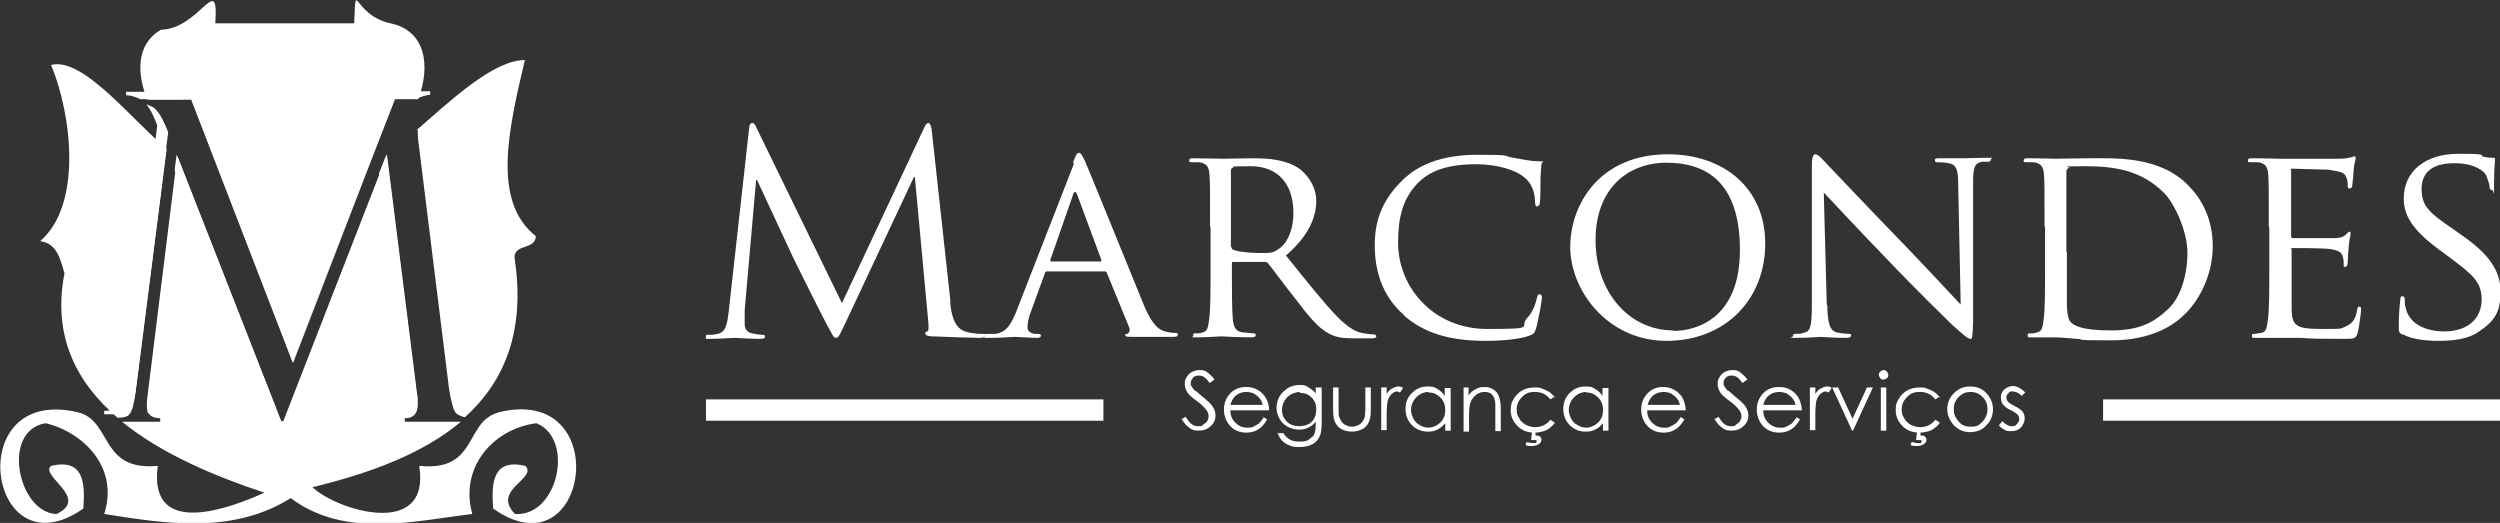
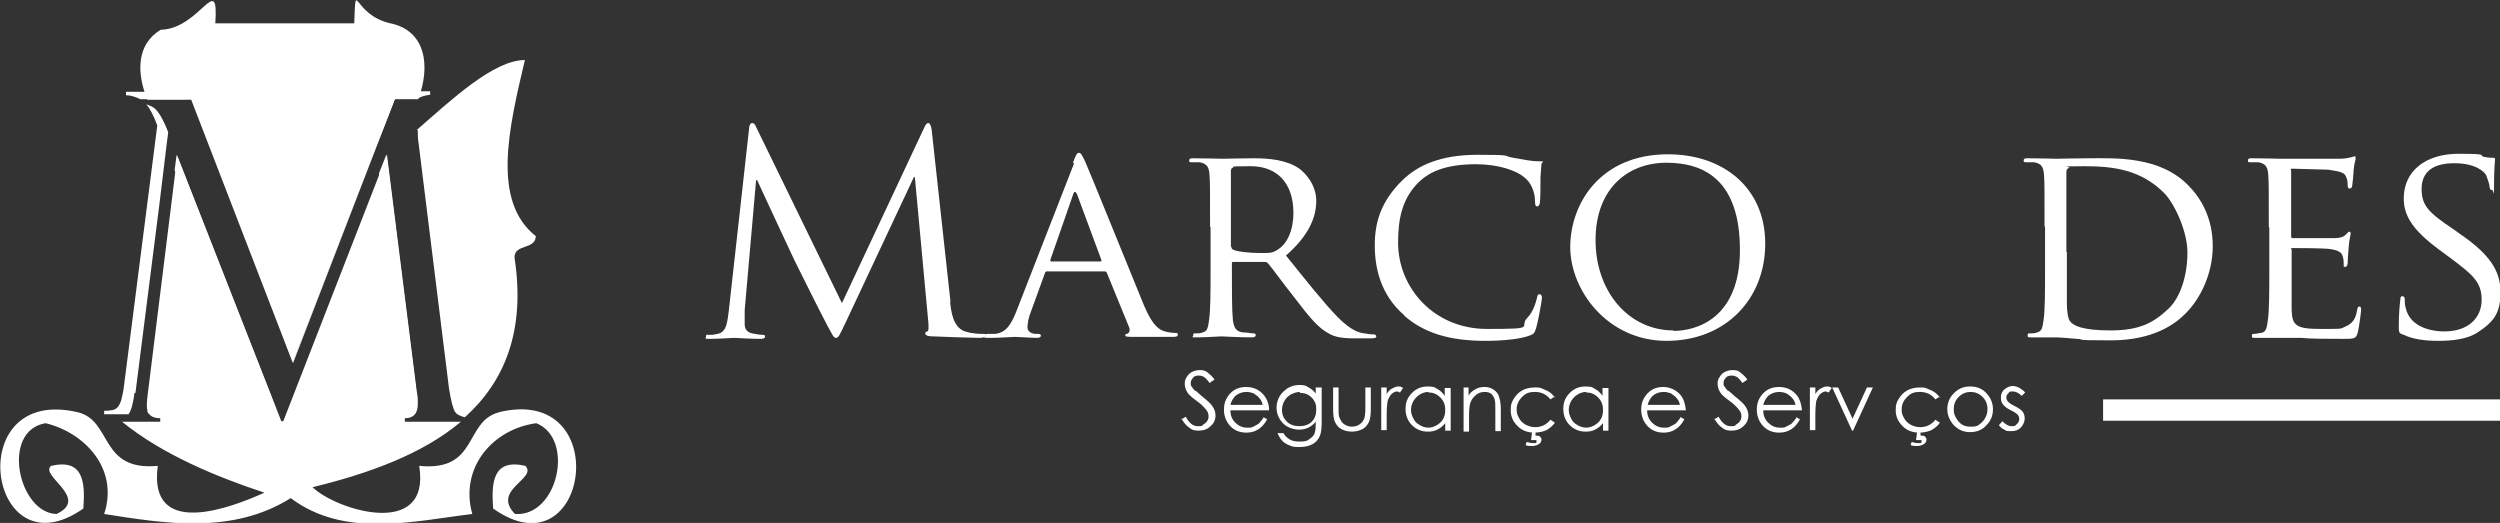
<svg xmlns="http://www.w3.org/2000/svg" id="Camada_1" data-name="Camada 1" version="1.1" viewBox="0 0 503.9 105.4">
  <rect x="0" y="0" width="503.9" height="105.4" fill="#333333" stroke="none" />
  <defs>
    <style>
      .cls-1 {
        fill: #fff;
        stroke-width: 0px;
      }
    </style>
  </defs>
  <g>
    <g>
-       <path class="cls-1" d="M13,55.1c-2.5,12.7,2.5,22.1,10.7,29.1,1.1,0,1.9-.2,2.2-.5.4-.4.7-1,.9-1.8.2-.8.4-1.7.5-2.7l6.3-49.2c-7.1-5.9-16.9-18.6-23.3-16.9,4.2,10.1,6.3,28.2-2.2,35.5,3.4.5,4,3.5,4.9,6.5Z" />
      <path class="cls-1" d="M84.2,26.2c0,.7,0,1.7.2,2.9l6.1,49.2c.4,2.5.8,4,1.2,4.7.4.5,1,.9,2,1.1,7.9-7.1,12.3-17.3,10-32.2,0-2.8,4.2-1.5,4.3-4.3-8.9-7-5.5-21.6-2.2-35.5-6.3,0-14.8,8-21.8,14.1h.2Z" />
      <path class="cls-1" d="M100.6,83.1c-7.1,1.8-4.1,12-16.1,10.8,2.4,14.9-16.8,8.9-21.5,4.3,11.1-2.7,22.1-6.6,29.9-13.2h-11.3v-.7c1.7,0,2.6-.9,2.6-2.8s0-1.3-.2-2.6l-6-47.7-20.9,53.7h-.4l-20.8-53.1-.2-.5v.4l-5.9,47.6c-.1.7-.2,1.6-.2,2.5,0,1.7.9,2.5,2.7,2.5v.7h-7.7c8.1,6.6,19,11.1,28.7,14.3-6.4,2.9-23.5,9.6-21.5-5.4-11.8,1.1-9.1-9.1-16.1-10.8-23.7-5.6-18.1,32.9,1.1,19.4.4-5.4,0-10.1-6.5-8.6-2.4,2,7.9,6.5,1.1,9.7-7.7-.2-11.3-16.8-2.2-18.3,7.8,1.9,14.8,9.1,11.8,18.3,12.1,1.9,25.8,4.2,37.6-3.2,10.9,8.2,24.9,4.6,36.6,3.2-2.6-9.2,4-17.1,12.9-18.3,7.8,3.1,4.4,18.9-4.3,18.3-4.8-4.9,4.6-7.1,2.1-9.7-6.5-1.5-6.9,3.2-6.5,8.6,19.3,13.7,24.7-25.2,1.1-19.4h.1Z" />
      <path class="cls-1" d="M38.5,20l20.5,53.1,15.6-40.3.9-2.3,4.1-10.5h4.7c2.5-6.6,1.6-13.8-5.6-15.3-7.7-1.7-6.9-9.5-7.3,0h-28c.7-10.7-3,1.1-11,1.3-4.9,2.9-4.9,8.7-2.7,14.1h8.8Z" />
      <path class="cls-1" d="M30.5,21.4c.9,1.9,2.1,3.8,3.4,5.4h0c-1.1-2.9-2.2-4.7-3.3-5.3h-.2,0Z" />
    </g>
    <g>
      <polygon class="cls-1" points="32.1 41.4 33.5 29.9 33.5 29.8 32.1 41.4" />
      <polygon class="cls-1" points="59 73 59.1 73.1 75.8 29.8 75.8 29.7 59 73" />
      <path class="cls-1" d="M27.3,79.2l4.8-37.8,1.4-11.6h0l.4-3.1c-1.1-2.9-2.2-4.7-3.3-5.2-.4-.2-.7-.3-1.1-.5.7.9,1.5,2.3,2.2,4.3l-6.7,52.4c-.1,1-.3,1.9-.5,2.7-.2.8-.5,1.4-.9,1.8s-1.2.6-2.6.6v.7h4.9c.3-.4.5-.9.7-1.6.2-.8.4-1.7.5-2.7h.2Z" />
      <path class="cls-1" d="M75.8,29.7h0l3.8-9.8h4.5c.7-.4,1.6-.7,2.6-.8v-.7h-9.2l-19.8,51.1,1.3,3.3,16.8-43.2h0Z" />
-       <path class="cls-1" d="M92.3,83.5h.3v-.7c-.3,0-.6,0-.9,0,0,0,0,.2.2.3,0,.2.3.3.5.5h0Z" />
+       <path class="cls-1" d="M92.3,83.5h.3v-.7c-.3,0-.6,0-.9,0,0,0,0,.2.2.3,0,.2.3.3.5.5h0" />
      <path class="cls-1" d="M83.9,78.8l-6-47.7-1.5,3.8,5.3,42.5c.2,1.3.2,2.1.2,2.6,0,1.9-.9,2.9-2.6,2.8v.7h4.2c.4-.5.6-1.1.6-2s0-1.3-.2-2.6h0Z" />
      <polygon class="cls-1" points="35.2 34.3 54.5 83.5 54.9 83.5 55.5 82 35.6 31.2 35.2 34.3" />
      <path class="cls-1" d="M30.1,82.8h-.4c0,.3.2.5.4.7v-.6h0Z" />
      <path class="cls-1" d="M36.4,18.5h-11v.7c.9,0,1.9.3,2.9.8h8.7l-.5-1.4h0Z" />
    </g>
  </g>
  <g>
    <path class="cls-1" d="M159.2,79.7" />
    <path class="cls-1" d="M323.1,88.8" />
    <path class="cls-1" d="M323.1,88.8" />
    <path class="cls-1" d="M323.1,88.8" />
    <path class="cls-1" d="M323.1,88.8" />
    <g>
      <path class="cls-1" d="M191.5,60.8c.2,2,.6,5.2,3,6,1.6.5,3.1.5,3.7.5s.5,0,.5.3-.5.5-1.2.5c-1.2,0-7.3-.2-9.4-.3-1.3,0-1.6-.3-1.6-.6s.1-.3.4-.4c.3,0,.3-1,.2-2l-2.7-29.1h-.2l-13.8,29.4c-1.2,2.5-1.4,3-1.9,3s-.7-.6-1.8-2.6c-1.5-2.8-6.3-12.5-6.6-13.1-.5-1-6.8-14.6-7.5-16.1h-.2l-2.3,26.2v2.9c0,1,.6,1.6,1.5,1.8,1,.2,1.8.3,2.1.3s.5,0,.5.3c0,.4-.3.5-1,.5-2.1,0-4.8-.2-5.2-.2s-3.2.2-4.7.2-1,0-1-.5.3-.3.6-.3c.5,0,.8,0,1.7-.2,1.9-.3,2-2.5,2.3-4.7l4.1-36.8c0-.6.3-1,.6-1s.6.2.8.8l17.3,35.5,16.6-35.4c.2-.5.5-.9.8-.9s.6.5.7,1.5l3.8,34.7v-.2Z" />
      <path class="cls-1" d="M216.3,32.7c.6-1.6.8-1.9,1.2-1.9s.7.7,1.2,1.7c.9,2,8.9,21.8,11.9,29.1,1.8,4.3,3.2,4.9,4.2,5.2.7.2,1.5.3,2,.3s.6,0,.6.4-.6.4-1.1.4-4.4,0-7.8,0c-1,0-1.7,0-1.7-.3s.1-.2.3-.3c.3,0,.8-.5.5-1.3l-4.5-11c-.1-.2-.2-.3-.5-.3h-11.5c-.2,0-.4,0-.5.4l-2.8,7.7c-.5,1.2-.7,2.4-.7,3.2s.8,1.3,1.7,1.3h.5c.4,0,.5.2.5.4s-.3.4-.7.4c-1.2,0-3.9-.2-4.5-.2s-3,.2-5,.2-1,0-1-.4.2-.4.5-.4,1.1,0,1.5,0c2.3-.3,3.2-2,4.2-4.4l11.7-30h-.2ZM221.8,52.7c.2,0,.2,0,.2-.3l-4.9-13.2c-.3-.7-.6-.7-.8,0l-4.6,13.2c0,.2,0,.3.2.3h10,0Z" />
      <path class="cls-1" d="M243.9,45.7c0-7.5,0-8.8-.1-10.3-.1-1.6-.4-2.4-2-2.7-.4,0-1.2,0-1.7,0s-.4-.2-.4-.4c0-.3.2-.4.8-.4,2.3,0,5.6.1,5.9.1.5,0,4.7-.1,6.2-.1,3.2,0,6.7.3,9.3,2.1,1.2.9,3.4,3.2,3.4,6.5s-1.5,7-6.1,11c4.1,5.1,7.5,9.4,10.4,12.4,2.7,2.7,4.3,3.2,5.5,3.3,1,.2,1.5.2,1.8.2s.5.2.5.4c0,.3-.3.4-1.2.4h-3.1c-2.8,0-4.1-.3-5.3-1-2.1-1.1-4-3.4-6.8-7.1-2.1-2.6-4.3-5.7-5.4-7-.2-.2-.3-.3-.7-.3h-6.3c-.2,0-.3,0-.3.3v1.1c0,4.6,0,8.4.2,10.3.2,1.4.5,2.3,2,2.5.7,0,1.8.2,2.2.2s.4.2.4.4-.2.4-.8.4c-2.7,0-5.9-.2-6.1-.2s-3.4.2-4.9.2-.8,0-.8-.4.1-.4.4-.4c.5,0,1.1,0,1.5-.2,1-.2,1.1-1.1,1.3-2.5.3-2,.3-5.8.3-10.4v-8.5.2ZM248.2,49.7c0,.3.1.5.3.6.7.4,3.3.7,5.5.7s2.5,0,3.7-.8c1.7-1.1,3-3.7,3-7.3,0-6-3.3-9.4-8.6-9.4s-3,.2-3.6.3c-.2,0-.4.3-.4.6v15.4h0Z" />
      <path class="cls-1" d="M283.1,63.6c-4.9-4.2-6-9.7-6-14.2s1.2-8.8,5.6-13.1c3-2.9,7.5-5.1,15.1-5.1s4.8.2,7.2.6c1.9.3,3.4.7,5.1.7s.6.2.6.5-.1,1-.2,2.7c0,1.6,0,4.2-.1,4.9,0,.7-.3,1-.6,1s-.4-.3-.4-1c0-1.9-.8-3.8-2.1-4.8-1.7-1.5-5.4-2.7-9.8-2.7-6.4,0-9.4,1.7-11.2,3.3-3.7,3.4-4.5,7.7-4.5,12.5,0,9.2,7.3,17.4,17.9,17.4s6.2-.3,8.2-2.3c1.1-1.1,1.7-3.1,1.9-4,.1-.5.2-.7.5-.7s.5.3.5.7-.7,4.5-1.2,6.2c-.3.9-.4,1.1-1.2,1.4-2,.8-5.8,1.1-9,1.1-7.5,0-12.5-1.7-16.4-5.1h.1Z" />
      <path class="cls-1" d="M336.2,31.1c11.2,0,19.6,6.8,19.6,18s-8,19.6-19.9,19.6-19.4-10.2-19.4-18.9,6-18.7,19.7-18.7h0ZM337.3,66.7c4.5,0,13.4-2.4,13.4-16.3s-7-17.6-14.8-17.6-14.3,5.2-14.3,15.6,6.7,18.2,15.7,18.2h0Z" />
-       <path class="cls-1" d="M368.3,61.5c.1,4,.6,5.1,1.9,5.5.9.2,2,.3,2.5.3s.4.2.4.4-.3.4-.9.4c-2.8,0-4.8-.2-5.2-.2s-2.5.2-4.8.2-.8,0-.8-.4.2-.4.4-.4c.4,0,1.3,0,2-.3,1.2-.3,1.4-1.6,1.4-6v-27.5c0-1.9.3-2.4.7-2.4.6,0,1.4,1,1.9,1.5.8.8,8,8.5,15.7,16.4,4.9,5.1,10.2,10.8,11.7,12.4l-.5-24c0-3.1-.3-4.2-1.9-4.5-.9-.2-2-.2-2.4-.2s-.4-.3-.4-.5c0-.3.4-.3,1-.3,2.3,0,4.6,0,5.2,0s2.2-.1,4.2-.1.9,0,.9.3-.2.5-.6.5-.6,0-1.2,0c-1.6.3-1.8,1.3-1.8,4.2v28.1c-.1,3.2-.2,3.4-.5,3.4-.5,0-1-.4-3.8-2.9-.5-.5-7.7-7.5-12.9-13-5.8-6-11.3-11.9-12.9-13.6l.6,22.6h0Z" />
      <path class="cls-1" d="M412.1,45.7c0-7.5,0-8.8-.1-10.3-.1-1.6-.4-2.4-2-2.7-.4,0-1.2,0-1.7,0s-.4-.2-.4-.4c0-.3.2-.4.8-.4,2.3,0,5.5.1,5.8.1.6,0,3.7-.1,6.7-.1,5,0,14.1-.5,19.9,5.5,2.5,2.5,4.9,6.5,4.9,12.2s-2.6,10.7-5.4,13.5c-2.1,2.2-6.6,5.5-15.1,5.5s-4.8-.2-6.9-.3c-2.1-.2-3.8-.3-4.1-.3h-2c-1,0-2.2,0-3,0s-.8,0-.8-.4.1-.4.4-.4c.5,0,1.1,0,1.5-.2,1-.2,1.1-1.1,1.3-2.5.3-2,.3-5.8.3-10.4v-8.5h0ZM416.6,50.9v10.4c0,1.2.2,2.9.6,3.4.6.9,2.4,1.9,8.2,1.9s8.6-1.5,11.6-4.3c2.6-2.4,3.9-7,3.9-11.4s-2.7-10-4.7-12c-4.7-4.7-10.2-5.4-16.1-5.4s-2.5.2-3,.3c-.5.2-.6.4-.6,1v16h.1Z" />
      <path class="cls-1" d="M457.3,45.7c0-7.5,0-8.8-.1-10.3-.1-1.6-.4-2.4-2-2.7-.4,0-1.2,0-1.7,0s-.4-.2-.4-.4c0-.3.2-.4.8-.4,2.3,0,5.5.1,5.8.1h11.9c1,0,1.9-.2,2.3-.3.2,0,.5-.2.7-.2s.2.2.2.5-.3.9-.4,2.3c0,.5-.2,2.6-.3,3.2,0,.2-.2.5-.5.5s-.4-.2-.4-.6,0-1.1-.3-1.7c-.3-.8-.8-1.1-3.6-1.5-.8,0-6.6-.2-7.2-.2s-.3.2-.3.5v13c0,.3,0,.5.3.5.6,0,7.2,0,8.3,0,1.2,0,1.9-.2,2.4-.7.3-.3.6-.6.7-.6s.3,0,.3.4-.3,1.1-.4,2.7c-.1,1-.2,2.8-.2,3.1s-.1.9-.5.9-.3-.2-.3-.5c0-.5,0-1-.2-1.6-.2-.7-.6-1.2-2.5-1.5-1.4-.2-6.7-.2-7.5-.2s-.3.2-.3.3v12.2c.1,3.2,1,3.8,5.9,3.8s3.7,0,5-.5c1.3-.6,2-1.4,2.3-3.3.1-.6.2-.7.5-.7s.3.4.3.7-.4,3.6-.7,4.6c-.3,1.2-.8,1.2-2.8,1.2-3.7,0-6.6,0-8.6-.2-2.1,0-3.4,0-4.1,0h-2.1c-1,0-2.1,0-2.9,0s-.8,0-.8-.4.1-.4.4-.4c.5,0,1.1-.2,1.5-.2,1-.2,1.1-1.1,1.3-2.5.3-2,.3-5.8.3-10.4v-8.5.2Z" />
      <path class="cls-1" d="M484.2,67.4c-.7-.3-.7-.5-.7-1.8,0-2.4.2-4.3.3-5.1,0-.5.1-.8.4-.8s.5.2.5.6,0,1.1.2,1.8c.8,3.5,4.5,4.7,7.8,4.7,4.9,0,7.5-2.8,7.5-6.4s-1.9-5.1-6.3-8.4l-2.3-1.7c-5.4-4-7.1-6.9-7.1-10.3,0-5.6,4.5-9,11-9s4,.3,5.1.6c1,.2,1.4.2,1.8.2s.5,0,.5.3-.2,1.8-.2,5.1,0,1.1-.4,1.1-.4-.2-.5-.6c0-.6-.5-1.9-.7-2.4-.3-.6-2-2.4-6.4-2.4s-6.6,1.8-6.6,5.2,1.5,4.8,6.4,8.1l1.4,1c6,4.1,8.1,7.5,8.1,11.6s-1.1,5.9-4.6,8.2c-2.1,1.4-5.2,1.7-7.9,1.7s-5.2-.3-7.2-1.3h0Z" />
    </g>
    <rect class="cls-1" x="423.9" y="80.5" width="80.1" height="4.3" />
-     <rect class="cls-1" x="142.3" y="80.5" width="80.1" height="4.3" />
    <g>
      <path class="cls-1" d="M238,84.6l1-.6c.7,1.3,1.5,1.9,2.4,1.9s.8,0,1.1-.3c.3-.2.6-.4.8-.7.2-.3.3-.6.3-1s-.1-.8-.4-1.2c-.4-.5-1-1.2-2-1.9-1-.7-1.6-1.3-1.8-1.6-.4-.6-.6-1.2-.6-1.8s.1-1,.4-1.4c.2-.4.6-.8,1-1s.9-.4,1.5-.4,1.1,0,1.6.4,1,.8,1.5,1.5l-1,.7c-.4-.6-.8-1-1.1-1.2s-.7-.3-1-.3-.9,0-1.2.4-.5.6-.5,1.1,0,.5.2.7c.1.2.3.5.6.8.2,0,.7.5,1.5,1.2,1,.8,1.7,1.4,2.1,2,.4.6.6,1.2.6,1.8,0,.9-.3,1.6-1,2.2-.6.6-1.4.9-2.4.9s-1.4-.2-1.9-.6c-.6-.4-1.1-1-1.6-1.9v.3Z" />
      <path class="cls-1" d="M254.5,84l.9.5c-.3.6-.7,1.1-1.1,1.5-.4.4-.9.7-1.4.9-.5.2-1.1.3-1.7.3-1.4,0-2.5-.5-3.3-1.4s-1.2-2-1.2-3.2.3-2.1,1-3c.9-1.1,2-1.6,3.5-1.6s2.7.6,3.6,1.7c.6.8,1,1.8,1,3h-7.8c0,1,.3,1.8,1,2.5.6.6,1.4,1,2.3,1s.9,0,1.3-.2c.4-.2.8-.4,1.1-.6.3-.3.6-.7,1-1.2l-.2-.2ZM254.5,81.6c-.1-.6-.4-1.1-.7-1.4-.3-.4-.7-.6-1.1-.9-.5-.2-1-.3-1.5-.3-.9,0-1.6.3-2.2.8-.4.4-.8,1-1,1.8h6.5Z" />
      <path class="cls-1" d="M265.3,78.1h1.1v6.9c0,1.2-.1,2.1-.3,2.7-.3.8-.8,1.4-1.5,1.8s-1.6.6-2.6.6-1.4,0-2-.3c-.6-.2-1.1-.5-1.5-.9s-.7-.9-1-1.6h1.2c.3.6.8,1,1.3,1.3s1.2.4,1.9.4,1.4,0,1.9-.4.9-.6,1.1-1.1c.2-.4.3-1.1.3-2.1v-.4c-.4.5-.9.9-1.5,1.2-.6.3-1.3.4-1.9.4s-1.6-.2-2.3-.6c-.7-.4-1.2-.9-1.6-1.6s-.6-1.4-.6-2.2.2-1.6.6-2.3c.4-.7,1-1.2,1.7-1.7.7-.4,1.5-.6,2.2-.6s1.3,0,1.8.4c.6.3,1.1.7,1.6,1.3v-1.5.3ZM262,79c-.6,0-1.2.2-1.8.5-.5.3-1,.7-1.3,1.3-.3.5-.5,1.1-.5,1.8,0,1,.3,1.7,1,2.4.6.6,1.5.9,2.5.9s1.9-.3,2.5-.9.9-1.4.9-2.4-.1-1.2-.4-1.8c-.3-.5-.7-.9-1.2-1.2-.5-.3-1.1-.4-1.7-.4v-.2Z" />
      <path class="cls-1" d="M268.7,78.1h1.1v4.1c0,1,0,1.7.2,2,.2.5.5,1,.9,1.3.5.3,1,.5,1.6.5s1.2-.2,1.6-.5.7-.7.9-1.2c.1-.3.2-1,.2-2.1v-4.1h1.1v4.3c0,1.2-.1,2.1-.4,2.7s-.7,1.1-1.3,1.4c-.6.3-1.3.5-2.1.5s-1.6-.2-2.1-.5c-.6-.3-1-.8-1.3-1.4s-.4-1.5-.4-2.8v-4.2h0Z" />
      <path class="cls-1" d="M278.4,78.1h1.1v1.3c.3-.5.7-.9,1.1-1.1s.8-.4,1.2-.4.6,0,1,.3l-.6.9c-.2,0-.4-.2-.6-.2-.4,0-.7.2-1.1.5-.3.3-.6.8-.8,1.4-.1.5-.2,1.5-.2,3v2.9h-1.1v-8.7h0Z" />
      <path class="cls-1" d="M292.4,78.1v8.7h-1.1v-1.5c-.5.6-1,1-1.6,1.3s-1.2.4-1.9.4c-1.2,0-2.3-.4-3.2-1.3-.9-.9-1.3-2-1.3-3.3s.4-2.3,1.3-3.2c.9-.9,1.9-1.3,3.2-1.3s1.4.2,1.9.5c.6.3,1.1.8,1.5,1.4v-1.6h1.2ZM287.9,79c-.6,0-1.2.2-1.7.5s-.9.7-1.3,1.3c-.3.6-.5,1.1-.5,1.8s.2,1.2.5,1.8c.3.6.7,1,1.3,1.3.5.3,1.1.5,1.7.5s1.2-.2,1.7-.5,1-.7,1.3-1.3c.3-.5.4-1.1.4-1.8,0-1-.3-1.8-1-2.5s-1.5-1-2.4-1h0Z" />
      <path class="cls-1" d="M294.9,78.1h1.1v1.6c.4-.6.9-1,1.5-1.3.5-.3,1.1-.4,1.8-.4s1.2.2,1.7.5.9.8,1.1,1.3c.2.6.4,1.4.4,2.6v4.5h-1.1v-4.2c0-1,0-1.7-.1-2-.1-.6-.4-1-.7-1.3-.4-.3-.8-.4-1.4-.4s-1.3.2-1.8.7c-.5.4-.9,1-1.1,1.7-.1.4-.2,1.2-.2,2.4v3.2h-1.1v-8.9Z" />
      <path class="cls-1" d="M313.4,79.9l-.9.6c-.8-1-1.8-1.5-3.1-1.5s-1.9.3-2.6,1-1.1,1.5-1.1,2.5.2,1.2.5,1.8c.3.6.8,1,1.3,1.3.6.3,1.2.5,1.9.5,1.3,0,2.3-.5,3.1-1.5l.9.6c-.4.6-1,1.1-1.7,1.5-.7.3-1.5.5-2.4.5-1.4,0-2.5-.4-3.4-1.3s-1.4-1.9-1.4-3.2.2-1.6.6-2.3c.4-.7,1-1.3,1.7-1.7.7-.4,1.6-.6,2.5-.6s1.1,0,1.7.3c.5.2,1,.4,1.4.7.4.3.7.6,1,1.1v-.3ZM308.8,86.8h.7v1h.2c.3,0,.5,0,.7.2s.3.4.3.6c0,.4-.2.7-.5.9-.3.2-.8.4-1.4.4s-.9,0-1.3-.2l.2-.6c.3,0,.7.2,1,.2s.7,0,.8,0c.2,0,.2-.2.2-.4s0-.2-.1-.2c0,0-.2,0-.4,0h-.6l.2-1.6h0Z" />
      <path class="cls-1" d="M324.2,78.1v8.7h-1.1v-1.5c-.5.6-1,1-1.6,1.3s-1.2.4-1.9.4c-1.2,0-2.3-.4-3.2-1.3-.9-.9-1.3-2-1.3-3.3s.4-2.3,1.3-3.2c.9-.9,1.9-1.3,3.2-1.3s1.4.2,1.9.5c.6.3,1.1.8,1.5,1.4v-1.6h1.2ZM319.7,79c-.6,0-1.2.2-1.7.5s-.9.7-1.3,1.3c-.3.6-.5,1.1-.5,1.8s.2,1.2.5,1.8c.3.6.7,1,1.3,1.3.5.3,1.1.5,1.7.5s1.2-.2,1.7-.5,1-.7,1.3-1.3c.3-.5.4-1.1.4-1.8,0-1-.3-1.8-1-2.5s-1.5-1-2.4-1h0Z" />
      <path class="cls-1" d="M338.6,84l.9.5c-.3.6-.7,1.1-1.1,1.5s-.9.7-1.4.9c-.5.2-1.1.3-1.7.3-1.4,0-2.5-.5-3.3-1.4s-1.2-2-1.2-3.2.3-2.1,1-3c.9-1.1,2-1.6,3.4-1.6s2.7.6,3.6,1.7c.6.8.9,1.8,1,3h-7.8c0,1,.3,1.8,1,2.5.6.6,1.4,1,2.3,1s.9,0,1.3-.2.8-.4,1.1-.6.6-.7,1-1.2v-.2ZM338.6,81.6c-.1-.6-.4-1.1-.7-1.4-.3-.4-.7-.6-1.1-.9-.5-.2-1-.3-1.5-.3-.9,0-1.6.3-2.2.8-.4.4-.8,1-1,1.8h6.5Z" />
      <path class="cls-1" d="M345.4,84.6l1-.6c.7,1.3,1.5,1.9,2.4,1.9s.8,0,1.1-.3c.3-.2.6-.4.8-.7.2-.3.3-.6.3-1s-.1-.8-.4-1.2c-.4-.5-1-1.2-2-1.9-1-.7-1.6-1.3-1.8-1.6-.4-.6-.6-1.2-.6-1.8s.1-1,.4-1.4c.2-.4.6-.8,1-1s.9-.4,1.5-.4,1.1,0,1.6.4,1,.8,1.5,1.5l-1,.7c-.4-.6-.8-1-1.1-1.2-.3-.2-.7-.3-1-.3s-.9,0-1.2.4c-.3.3-.5.6-.5,1.1s0,.5.2.7c.1.2.3.5.6.8.2,0,.7.5,1.5,1.2,1,.8,1.7,1.4,2.1,2s.6,1.2.6,1.8c0,.9-.3,1.6-1,2.2-.6.6-1.4.9-2.4.9s-1.4-.2-1.9-.6c-.6-.4-1.1-1-1.6-1.9v.3Z" />
      <path class="cls-1" d="M361.9,84l.9.5c-.3.6-.7,1.1-1.1,1.5s-.9.7-1.4.9c-.5.2-1.1.3-1.7.3-1.4,0-2.5-.5-3.3-1.4s-1.2-2-1.2-3.2.3-2.1,1-3c.9-1.1,2-1.6,3.5-1.6s2.7.6,3.6,1.7c.6.8.9,1.8,1,3h-7.8c0,1,.3,1.8,1,2.5.6.6,1.4,1,2.3,1s.9,0,1.3-.2.8-.4,1.1-.6c.3-.3.6-.7,1-1.2l-.2-.2ZM361.9,81.6c-.1-.6-.4-1.1-.7-1.4-.3-.4-.7-.6-1.1-.9-.5-.2-1-.3-1.5-.3-.9,0-1.6.3-2.2.8-.4.4-.8,1-1,1.8h6.5Z" />
      <path class="cls-1" d="M364.8,78.1h1.1v1.3c.3-.5.7-.9,1.1-1.1s.8-.4,1.2-.4.6,0,1,.3l-.6.9c-.2,0-.4-.2-.6-.2-.4,0-.7.2-1.1.5-.3.3-.6.8-.8,1.4-.1.5-.2,1.5-.2,3v2.9h-1.1v-8.7h0Z" />
      <path class="cls-1" d="M369.3,78.1h1.2l2.9,6.3,2.9-6.3h1.2l-4,8.7h-.2l-4-8.7Z" />
-       <path class="cls-1" d="M379.6,74.6c.3,0,.5,0,.7.3.2.2.3.4.3.7s0,.5-.3.6c-.2.2-.4.3-.7.3s-.5,0-.6-.3c-.2-.2-.3-.4-.3-.6s0-.5.3-.7c.2-.2.4-.3.6-.3ZM379.1,78.1h1.1v8.7h-1.1v-8.7Z" />
      <path class="cls-1" d="M391,79.9l-.9.6c-.8-1-1.8-1.5-3.1-1.5s-1.9.3-2.6,1-1.1,1.5-1.1,2.5.2,1.2.5,1.8c.3.6.8,1,1.3,1.3.6.3,1.2.5,1.9.5,1.3,0,2.3-.5,3.1-1.5l.9.6c-.4.6-1,1.1-1.7,1.5-.7.3-1.5.5-2.4.5-1.4,0-2.5-.4-3.4-1.3s-1.4-1.9-1.4-3.2.2-1.6.6-2.3c.4-.7,1-1.3,1.7-1.7.7-.4,1.6-.6,2.5-.6s1.1,0,1.7.3c.5.2,1,.4,1.4.7.4.3.7.6,1,1.1v-.3ZM386.4,86.8h.7v1h.2c.3,0,.5,0,.7.2s.3.4.3.6c0,.4-.2.7-.5.9-.3.2-.8.4-1.4.4s-.9,0-1.3-.2l.2-.6c.3,0,.7.2,1,.2s.7,0,.8,0c.2,0,.2-.2.2-.4s0-.2-.1-.2c0,0-.2,0-.4,0h-.6l.2-1.6h0Z" />
      <path class="cls-1" d="M397.2,77.9c1.3,0,2.5.5,3.3,1.5.8.9,1.2,1.9,1.2,3.1s-.4,2.3-1.3,3.2c-.8.9-1.9,1.4-3.3,1.4s-2.4-.5-3.3-1.4c-.8-.9-1.3-2-1.3-3.2s.4-2.3,1.2-3.1c.9-1,2-1.5,3.3-1.5h.2ZM397.2,79c-.9,0-1.7.3-2.4,1-.7.7-1,1.5-1,2.5s.2,1.2.5,1.8c.3.5.7,1,1.2,1.3s1.1.4,1.7.4,1.2,0,1.7-.4.9-.7,1.2-1.3c.3-.5.5-1.1.5-1.8,0-1-.3-1.8-1-2.5s-1.5-1-2.4-1h0Z" />
      <path class="cls-1" d="M408.2,79.1l-.7.7c-.6-.6-1.2-.9-1.8-.9s-.7,0-.9.4c-.3.2-.4.5-.4.8s.1.6.3.8c.2.3.7.6,1.3.9.8.4,1.4.8,1.7,1.2.3.4.4.9.4,1.4s-.3,1.3-.8,1.8-1.1.7-1.9.7-1,0-1.4-.3c-.5-.2-.8-.5-1.1-.9l.7-.8c.6.6,1.2,1,1.8,1s.8,0,1.1-.4c.3-.3.5-.6.5-1s-.1-.6-.3-.9c-.2-.2-.7-.6-1.4-.9-.8-.4-1.3-.8-1.6-1.2-.3-.4-.4-.8-.4-1.4s.2-1.2.7-1.6,1-.7,1.7-.7,1.6.4,2.4,1.2h0Z" />
    </g>
  </g>
</svg>